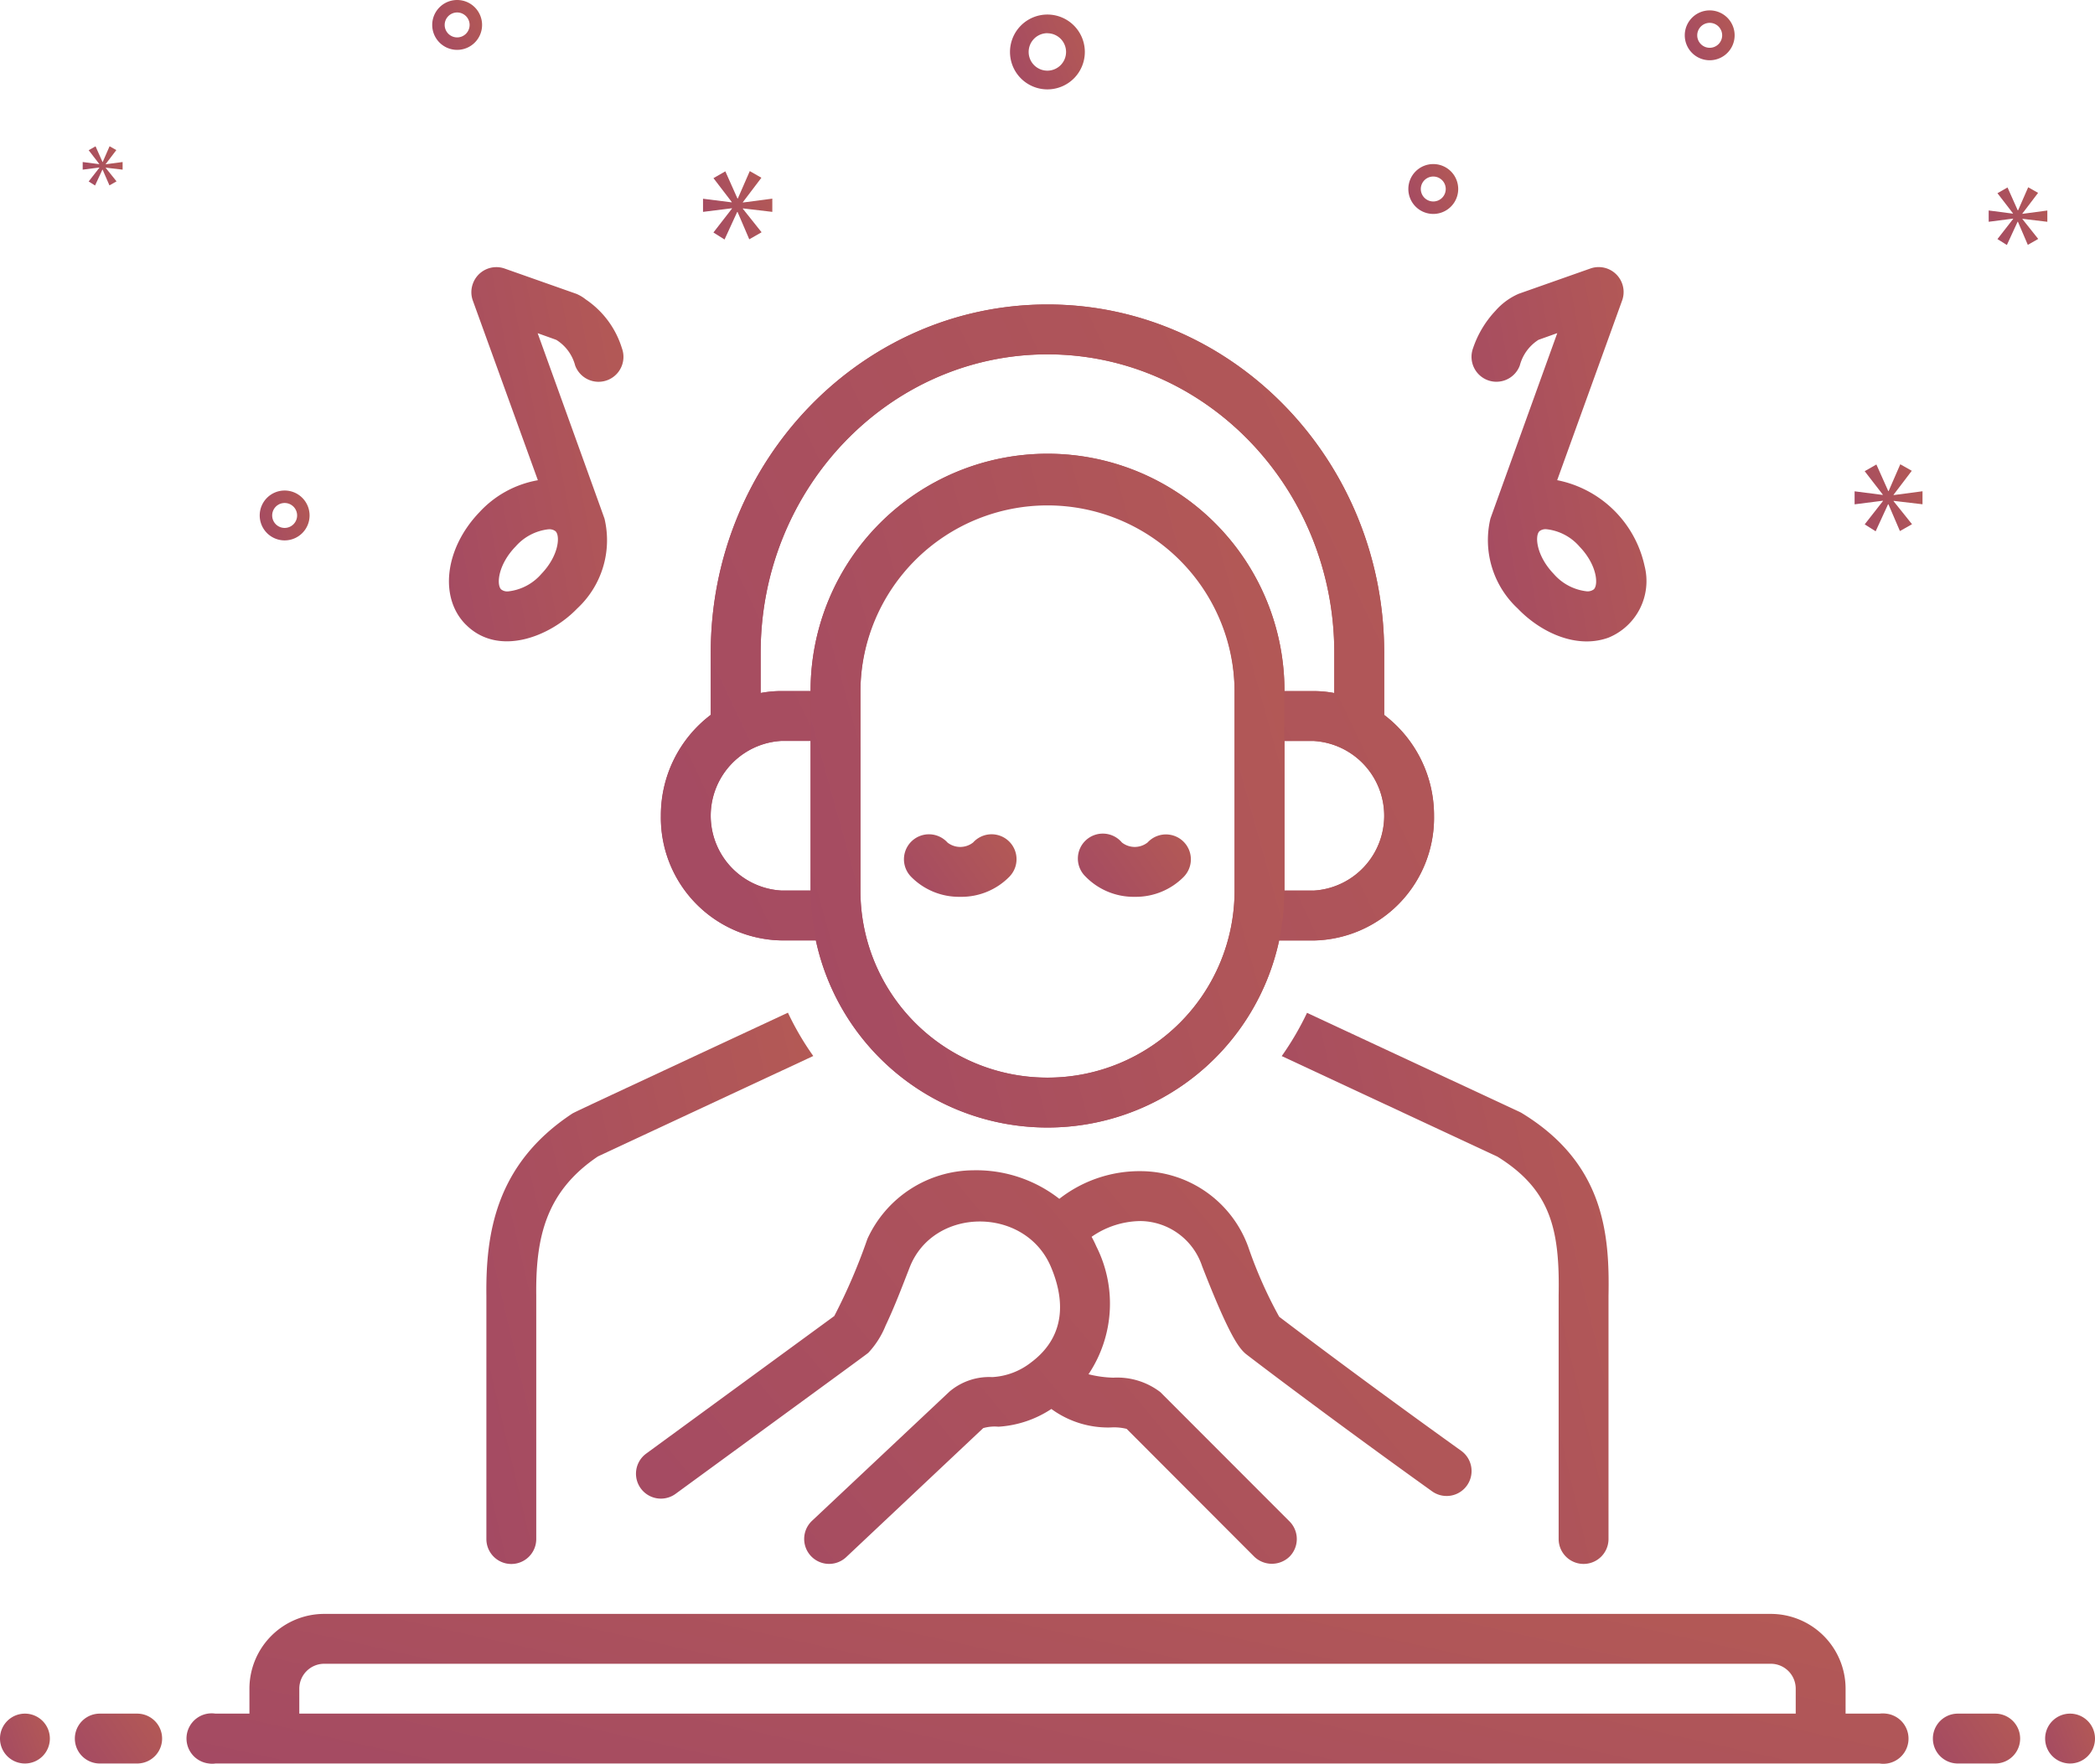
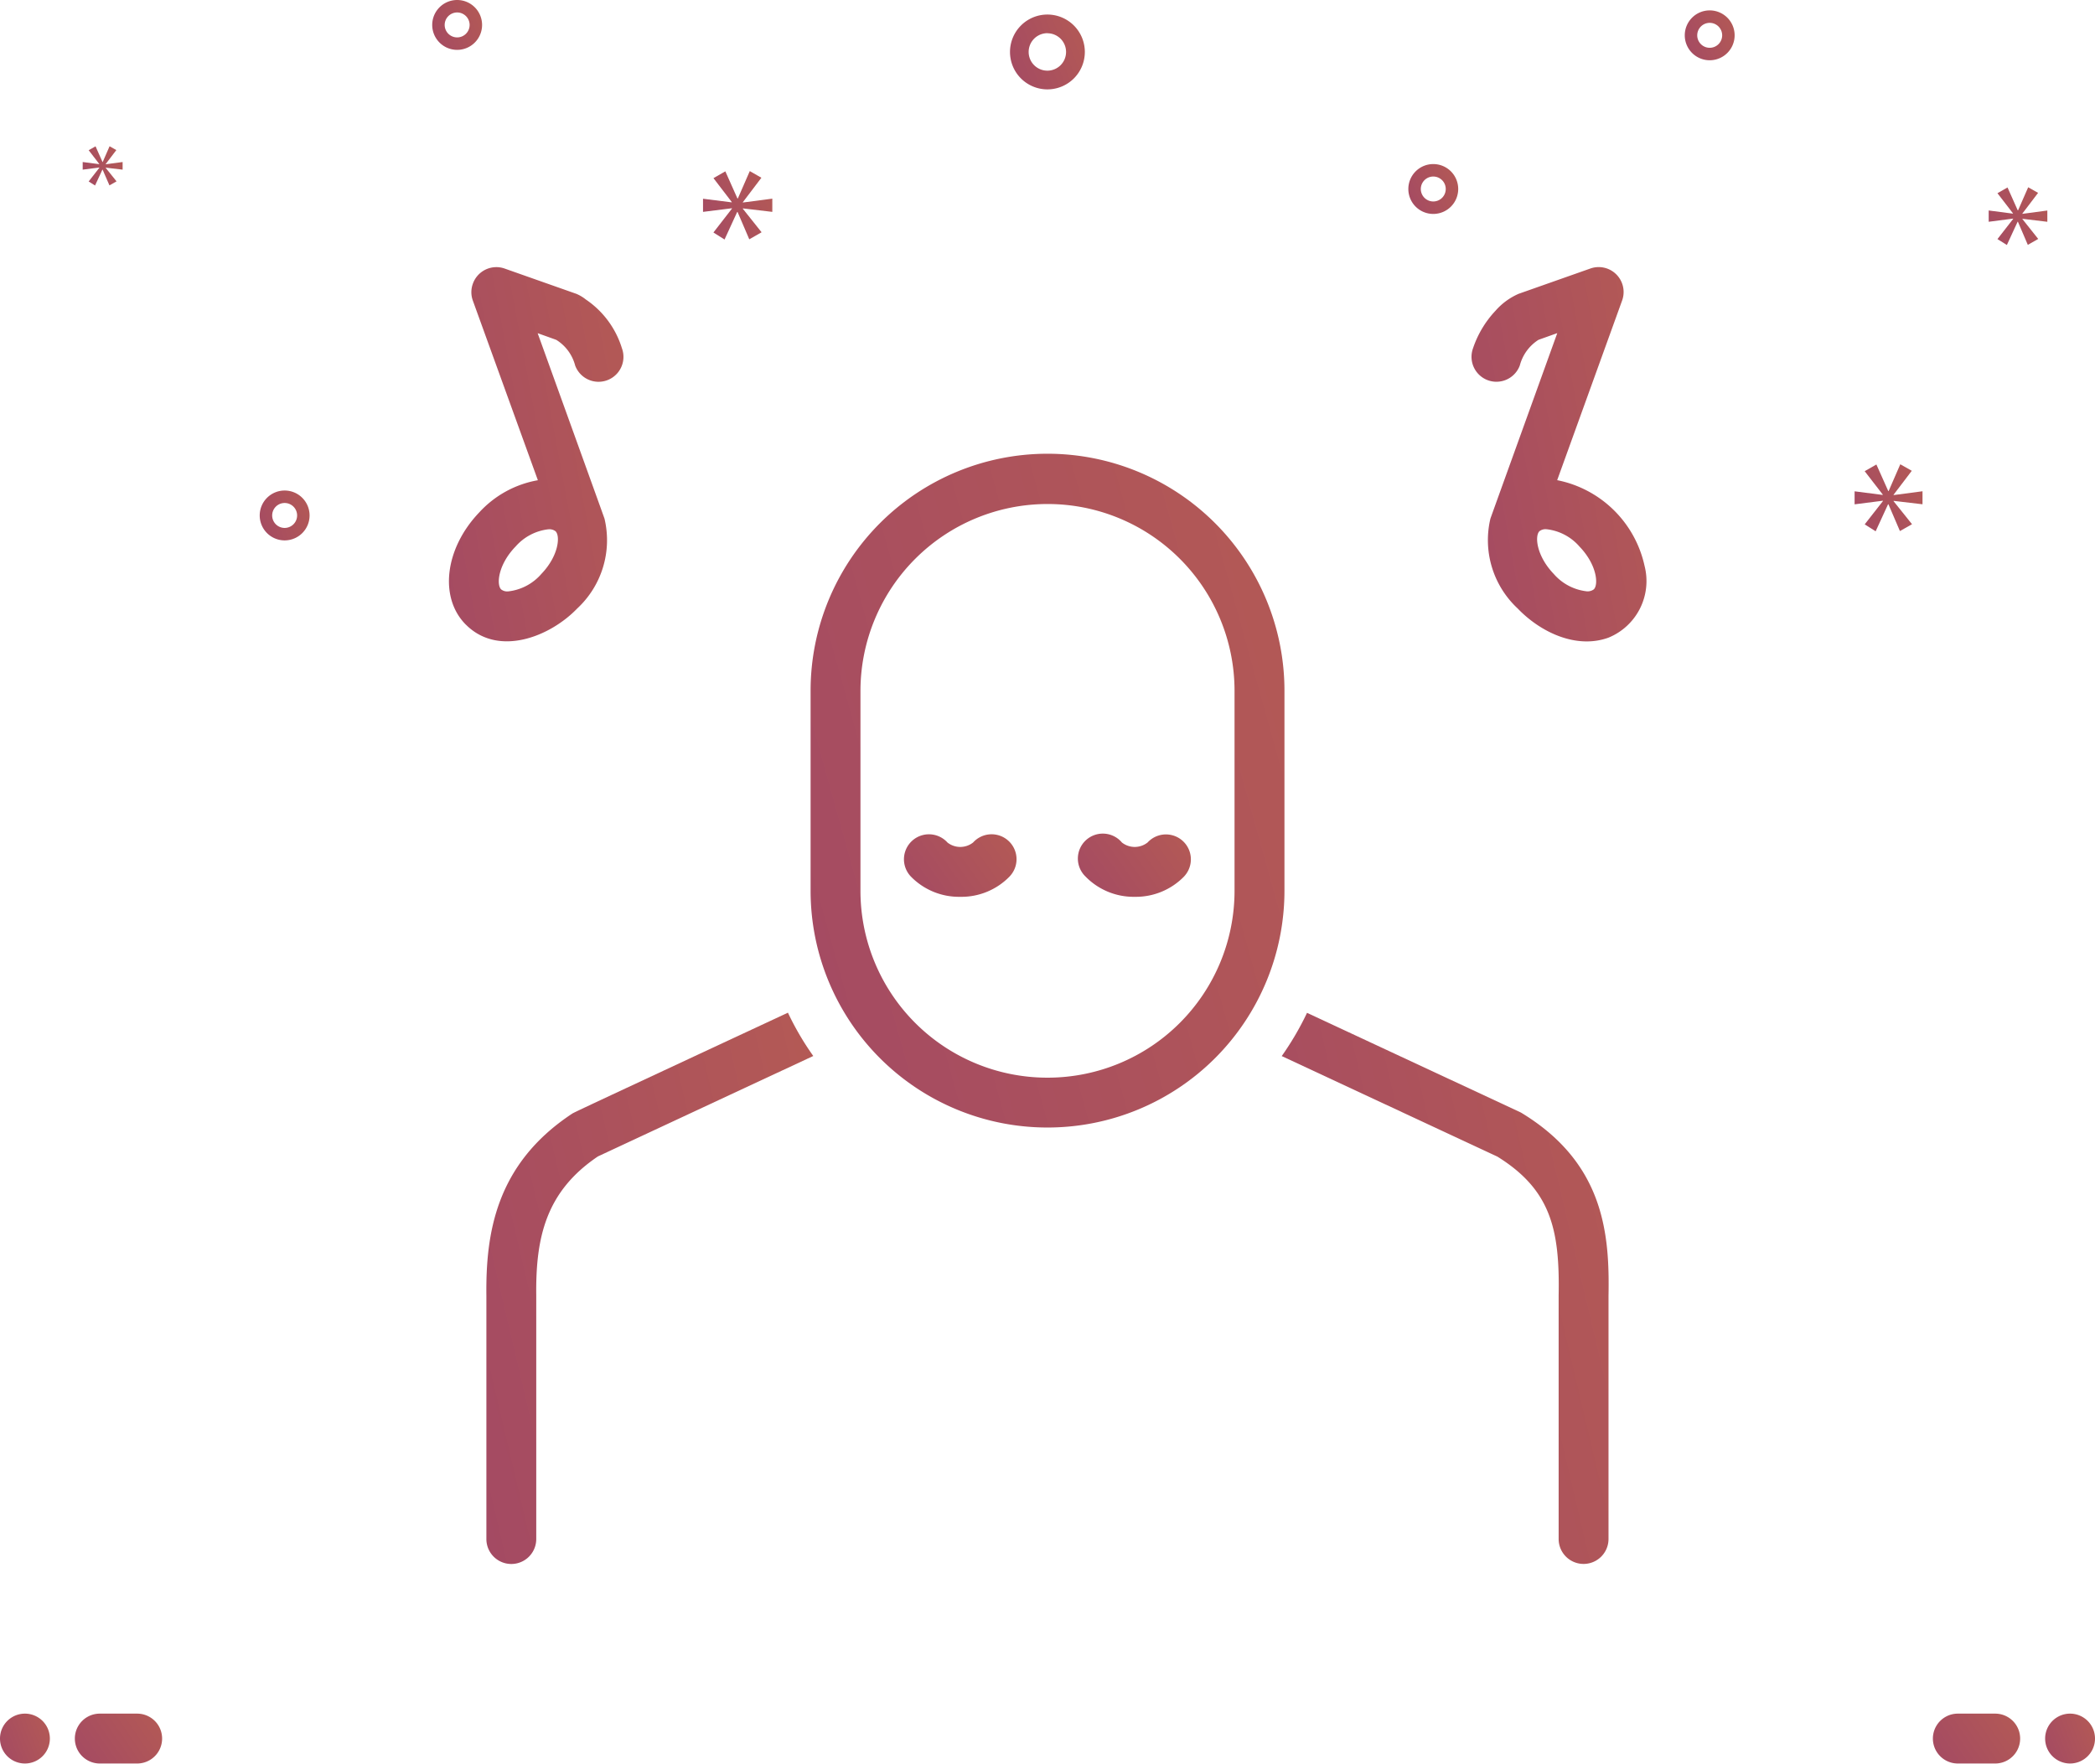
<svg xmlns="http://www.w3.org/2000/svg" id="Groupe_240" data-name="Groupe 240" width="115.957" height="97.62" viewBox="0 0 115.957 97.62">
  <defs>
    <linearGradient id="linear-gradient" x1="6.919" y1="0.5" x2="-2.032" y2="4.022" gradientUnits="objectBoundingBox">
      <stop offset="0" stop-color="#f59b1a" />
      <stop offset="1" stop-color="#7f2584" />
    </linearGradient>
    <clipPath id="clip-path">
      <rect id="Rectangle_137" data-name="Rectangle 137" width="115.957" height="97.62" fill="url(#linear-gradient)" />
    </clipPath>
  </defs>
  <g id="Groupe_239" data-name="Groupe 239" transform="translate(0 0)" clip-path="url(#clip-path)">
    <path id="Tracé_2315" data-name="Tracé 2315" d="M9.188,24.7c1.8,1.8,4.655.672,6.165-.9a5.154,5.154,0,0,0,1.506-4.968c-.009-.039-3.7-10.265-3.7-10.265s1.03.365,1.039.374a2.376,2.376,0,0,1,1.036,1.413A1.379,1.379,0,1,0,17.823,9.4a5.043,5.043,0,0,0-2-2.7,2.21,2.21,0,0,0-.518-.31l-3.971-1.4a1.379,1.379,0,0,0-1.763.844,1.364,1.364,0,0,0,0,.928l3.6,9.943a5.741,5.741,0,0,0-3.236,1.772c-1.919,2-2.245,4.733-.744,6.228m2.736-4.318a2.84,2.84,0,0,1,1.832-.967h.015a.558.558,0,0,1,.377.111c.268.265.172,1.362-.786,2.359a2.84,2.84,0,0,1-1.829.967.549.549,0,0,1-.4-.111c-.265-.265-.169-1.362.789-2.359" transform="translate(16.6 9.875)" fill="url(#linear-gradient)" />
    <path id="Tracé_2316" data-name="Tracé 2316" d="M25.628,18.6c-11.847,5.52-11.859,5.529-11.961,5.6C9.43,27.005,8.9,30.868,8.936,34.257V47.734a1.38,1.38,0,1,0,2.76,0V34.242c-.036-3.206.536-5.746,3.414-7.686.8-.374,6.894-3.215,11.919-5.559a15.574,15.574,0,0,1-1.4-2.392" transform="translate(17.985 37.451)" fill="url(#linear-gradient)" />
    <path id="Tracé_2317" data-name="Tracé 2317" d="M38.873,47.729a1.38,1.38,0,1,0,2.76,0V34.279c.066-3.435-.244-7.334-4.773-10.108a1.192,1.192,0,0,0-.136-.075l-11.778-5.49A16.124,16.124,0,0,1,23.546,21l11.937,5.565c2.953,1.835,3.459,4.028,3.39,7.692Z" transform="translate(47.397 37.453)" fill="url(#linear-gradient)" />
    <path id="Tracé_2318" data-name="Tracé 2318" d="M27.936,11.168a1.381,1.381,0,0,0,1.772-.82,2.4,2.4,0,0,1,1.033-1.416l1.039-.371s-3.688,10.226-3.7,10.265A5.163,5.163,0,0,0,29.587,23.8c1.244,1.3,3.227,2.266,5.023,1.618a3.383,3.383,0,0,0,2-3.98A6.181,6.181,0,0,0,31.775,16.7l3.594-9.943a1.38,1.38,0,0,0-1.757-1.772l-3.971,1.4a3.633,3.633,0,0,0-1.277.934A5.659,5.659,0,0,0,27.117,9.4,1.381,1.381,0,0,0,27.936,11.168Zm5.869,11.573a.571.571,0,0,1-.392.111,2.84,2.84,0,0,1-1.832-.967c-.958-1-1.055-2.1-.789-2.359a.54.54,0,0,1,.38-.111h.012a2.827,2.827,0,0,1,1.832.967C33.974,21.379,34.07,22.476,33.805,22.741Z" transform="translate(54.414 9.877)" fill="url(#linear-gradient)" />
-     <path id="Tracé_2319" data-name="Tracé 2319" d="M18.8,40.793h1.916a13.11,13.11,0,0,0,12.8,10.356h.042a13.113,13.113,0,0,0,12.8-10.356h1.91a6.79,6.79,0,0,0,6.662-6.9,6.985,6.985,0,0,0-2.757-5.583V24.87c0-10.63-8.364-19.277-18.638-19.277S14.9,14.24,14.9,24.87v3.438a6.968,6.968,0,0,0-2.757,5.583,6.791,6.791,0,0,0,6.659,6.9m25.092-2.739A10.349,10.349,0,0,1,33.559,48.386h-.042A10.347,10.347,0,0,1,23.182,38.055V26.97a10.356,10.356,0,0,1,20.711,0Zm4.378-.021H46.653V29.751h1.618a4.149,4.149,0,0,1,0,8.283M17.662,24.87c0-9.108,7.12-16.517,15.875-16.517S49.413,15.762,49.413,24.87V27.1a6.058,6.058,0,0,0-1.142-.108H46.653V26.97a13.114,13.114,0,1,0-26.228,0v.021H18.8a6.05,6.05,0,0,0-1.139.108ZM18.8,29.751h1.624v8.283H18.8a4.149,4.149,0,0,1,0-8.283" transform="translate(24.441 11.258)" fill="url(#linear-gradient)" />
-     <path id="Tracé_2320" data-name="Tracé 2320" d="M39.617,24.309a3.643,3.643,0,0,1,3.4,2.5c1.488,3.817,2.016,4.5,2.4,4.839.118.1,4.468,3.42,10.328,7.62a1.381,1.381,0,0,0,1.609-2.245c-5.459-3.914-9.4-6.906-10.072-7.418a24.2,24.2,0,0,1-1.705-3.845,6.35,6.35,0,0,0-5.89-4.212,7.217,7.217,0,0,0-4.574,1.531A7.469,7.469,0,0,0,30.328,21.5a6.489,6.489,0,0,0-5.839,3.8,31.964,31.964,0,0,1-1.832,4.266L12.247,37.18a1.379,1.379,0,0,0,1.627,2.227c10.615-7.755,10.615-7.755,10.678-7.819a4.851,4.851,0,0,0,.949-1.5c.494-1.039.9-2.115,1.32-3.191,1.3-3.39,6.372-3.417,7.813-.084.672,1.561,1.027,3.754-1.1,5.333a3.821,3.821,0,0,1-2.13.8,3.4,3.4,0,0,0-2.368.8L21.425,40.9a1.38,1.38,0,1,0,1.892,2.01L30.9,35.77a2.275,2.275,0,0,1,.844-.078,5.968,5.968,0,0,0,2.929-.982,5.316,5.316,0,0,0,3.284,1.024,2.823,2.823,0,0,1,.883.078L45.9,42.883a1.406,1.406,0,0,0,1.955,0,1.382,1.382,0,0,0,0-1.949v0l-7.15-7.156a3.918,3.918,0,0,0-2.6-.8,6.215,6.215,0,0,1-1.377-.19,7.024,7.024,0,0,0,.437-7.068c-.081-.184-.169-.365-.265-.539A4.808,4.808,0,0,1,39.617,24.309Z" transform="translate(23.52 43.275)" fill="url(#linear-gradient)" />
    <path id="Tracé_2321" data-name="Tracé 2321" d="M20.624,4.41a2.071,2.071,0,1,0-2.07-2.07,2.07,2.07,0,0,0,2.07,2.07m0-3.106A1.035,1.035,0,1,1,19.587,2.34,1.036,1.036,0,0,1,20.624,1.3" transform="translate(37.349 0.537)" fill="url(#linear-gradient)" />
    <path id="Tracé_2322" data-name="Tracé 2322" d="M9.32,0A1.38,1.38,0,1,0,10.7,1.38,1.38,1.38,0,0,0,9.32,0m0,2.07a.69.69,0,1,1,.69-.69.69.69,0,0,1-.69.69" transform="translate(15.983 0)" fill="url(#linear-gradient)" />
    <path id="Tracé_2323" data-name="Tracé 2323" d="M32.33.191a1.38,1.38,0,1,0,1.38,1.38A1.38,1.38,0,0,0,32.33.191m0,2.07a.69.69,0,1,1,.69-.69.69.69,0,0,1-.69.69" transform="translate(62.301 0.384)" fill="url(#linear-gradient)" />
    <path id="Tracé_2324" data-name="Tracé 2324" d="M27.252,3.014a1.38,1.38,0,1,0,1.38,1.38,1.38,1.38,0,0,0-1.38-1.38m0,2.07a.69.69,0,1,1,.69-.69.69.69,0,0,1-.69.69" transform="translate(52.079 6.067)" fill="url(#linear-gradient)" />
    <path id="Tracé_2325" data-name="Tracé 2325" d="M7.531,10.391a1.38,1.38,0,1,0-1.38,1.38,1.38,1.38,0,0,0,1.38-1.38m-2.07,0a.69.69,0,1,1,.69.69.69.69,0,0,1-.69-.69" transform="translate(9.604 18.139)" fill="url(#linear-gradient)" />
    <path id="Tracé_2326" data-name="Tracé 2326" d="M15.119,4.861l1.024-1.35L15.5,3.143l-.66,1.513h-.024l-.669-1.5-.657.377L14.5,4.852v.021l-1.588-.2V5.4l1.6-.2v.021l-1.024,1.32.615.389.7-1.525h.021l.648,1.513.681-.389-1.036-1.3V5.207l1.63.193V4.668l-1.63.214Z" transform="translate(26 6.327)" fill="url(#linear-gradient)" />
    <path id="Tracé_2327" data-name="Tracé 2327" d="M2.441,3.879l-.591.759.353.223.407-.877h.012L3,4.855l.392-.223-.6-.747V3.873l.937.111V3.562l-.937.124V3.674L3.381,2.9l-.374-.211-.38.871H2.616L2.23,2.692l-.38.217.585.759V3.68l-.916-.118v.422l.922-.118Z" transform="translate(3.058 5.406)" fill="url(#linear-gradient)" />
    <path id="Tracé_2328" data-name="Tracé 2328" d="M37.83,10.743v-.72l-1.6.211v-.021L37.236,8.89,36.6,8.529l-.645,1.482h-.021l-.657-1.47-.648.371,1,1.293v.021l-1.558-.2v.72l1.567-.2v.021L34.63,11.855l.606.383.687-1.494h.021l.636,1.482.669-.38L36.23,10.575v-.021Z" transform="translate(68.58 17.168)" fill="url(#linear-gradient)" />
    <path id="Tracé_2329" data-name="Tracé 2329" d="M38.4,4.892l.868-1.142-.548-.31L38.16,4.718h-.018l-.566-1.268-.557.319.859,1.115V4.9l-1.344-.175V5.35l1.353-.175v.018l-.868,1.115.521.328.594-1.287h.018L38.7,6.628l.575-.328L38.4,5.2V5.185l1.38.166V4.727l-1.38.184Z" transform="translate(73.539 6.925)" fill="url(#linear-gradient)" />
    <path id="Tracé_2330" data-name="Tracé 2330" d="M1.38,31.48A1.38,1.38,0,1,1,0,32.86a1.38,1.38,0,0,1,1.38-1.38" transform="translate(0 63.368)" fill="url(#linear-gradient)" />
    <path id="Tracé_2331" data-name="Tracé 2331" d="M4.825,31.48H2.755a1.38,1.38,0,0,0,0,2.76h2.07a1.38,1.38,0,0,0,0-2.76" transform="translate(2.768 63.368)" fill="url(#linear-gradient)" />
    <path id="Tracé_2332" data-name="Tracé 2332" d="M38.958,31.48h-2.07a1.38,1.38,0,1,0,0,2.76h2.07a1.38,1.38,0,0,0,0-2.76" transform="translate(71.476 63.368)" fill="url(#linear-gradient)" />
    <path id="Tracé_2333" data-name="Tracé 2333" d="M38.95,31.48a1.38,1.38,0,1,1-1.38,1.38,1.38,1.38,0,0,1,1.38-1.38" transform="translate(75.627 63.368)" fill="url(#linear-gradient)" />
-     <path id="Tracé_2334" data-name="Tracé 2334" d="M97.115,35.168h-1.88v-1.38a4.143,4.143,0,0,0-4.14-4.14H11.029a4.141,4.141,0,0,0-4.14,4.14v1.38H5.009a1.392,1.392,0,1,0-.359,2.76,1.192,1.192,0,0,0,.359,0H97.115a1.392,1.392,0,1,0,.359-2.76,1.428,1.428,0,0,0-.359,0M9.649,33.788a1.38,1.38,0,0,1,1.38-1.38H91.095a1.38,1.38,0,0,1,1.38,1.38v1.38H9.649Z" transform="translate(6.917 59.68)" fill="url(#linear-gradient)" />
    <path id="Tracé_2335" data-name="Tracé 2335" d="M28.025,45.627h-.042A13.106,13.106,0,0,1,14.891,32.533V21.448a13.114,13.114,0,0,1,26.228,0V32.533A13.111,13.111,0,0,1,28.025,45.627m0-34.51A10.353,10.353,0,0,0,17.651,21.448V32.533A10.345,10.345,0,0,0,27.982,42.868h.042A10.345,10.345,0,0,0,38.356,32.533V21.448A10.342,10.342,0,0,0,28.025,11.117Z" transform="translate(29.975 16.78)" fill="url(#linear-gradient)" />
-     <path id="Tracé_2336" data-name="Tracé 2336" d="M52.175,28.309V24.871c0-10.63-8.361-19.277-18.635-19.277S14.9,14.241,14.9,24.871v3.438a6.969,6.969,0,0,0-2.763,5.583,6.8,6.8,0,0,0,6.662,6.9H20.72a13.1,13.1,0,0,1-.3-2.742v-.021H18.8a4.147,4.147,0,0,1,0-8.28h1.621V26.989H18.8a6.568,6.568,0,0,0-1.139.108V24.871c0-9.108,7.12-16.517,15.875-16.517s15.875,7.409,15.875,16.517V27.1a6.6,6.6,0,0,0-1.142-.108H46.652v2.763h1.621a4.147,4.147,0,0,1,0,8.28H46.652v.021a13.1,13.1,0,0,1-.292,2.742h1.913a6.792,6.792,0,0,0,6.662-6.9,6.967,6.967,0,0,0-2.76-5.583" transform="translate(24.439 11.26)" fill="url(#linear-gradient)" />
    <path id="Tracé_2337" data-name="Tracé 2337" d="M19.718,18.785a3.719,3.719,0,0,1-2.739-1.133A1.381,1.381,0,1,1,19,15.763l.012.015a1.15,1.15,0,0,0,1.422,0,1.38,1.38,0,1,1,2.04,1.859l-.012.015a3.719,3.719,0,0,1-2.739,1.133" transform="translate(33.427 30.853)" fill="url(#linear-gradient)" />
    <path id="Tracé_2338" data-name="Tracé 2338" d="M22.927,18.785a3.719,3.719,0,0,1-2.739-1.133A1.381,1.381,0,1,1,22.2,15.763l.012.015a1.15,1.15,0,0,0,1.422,0,1.38,1.38,0,0,1,2.04,1.859l-.012.015a3.728,3.728,0,0,1-2.739,1.133" transform="translate(39.884 30.853)" fill="url(#linear-gradient)" />
  </g>
</svg>